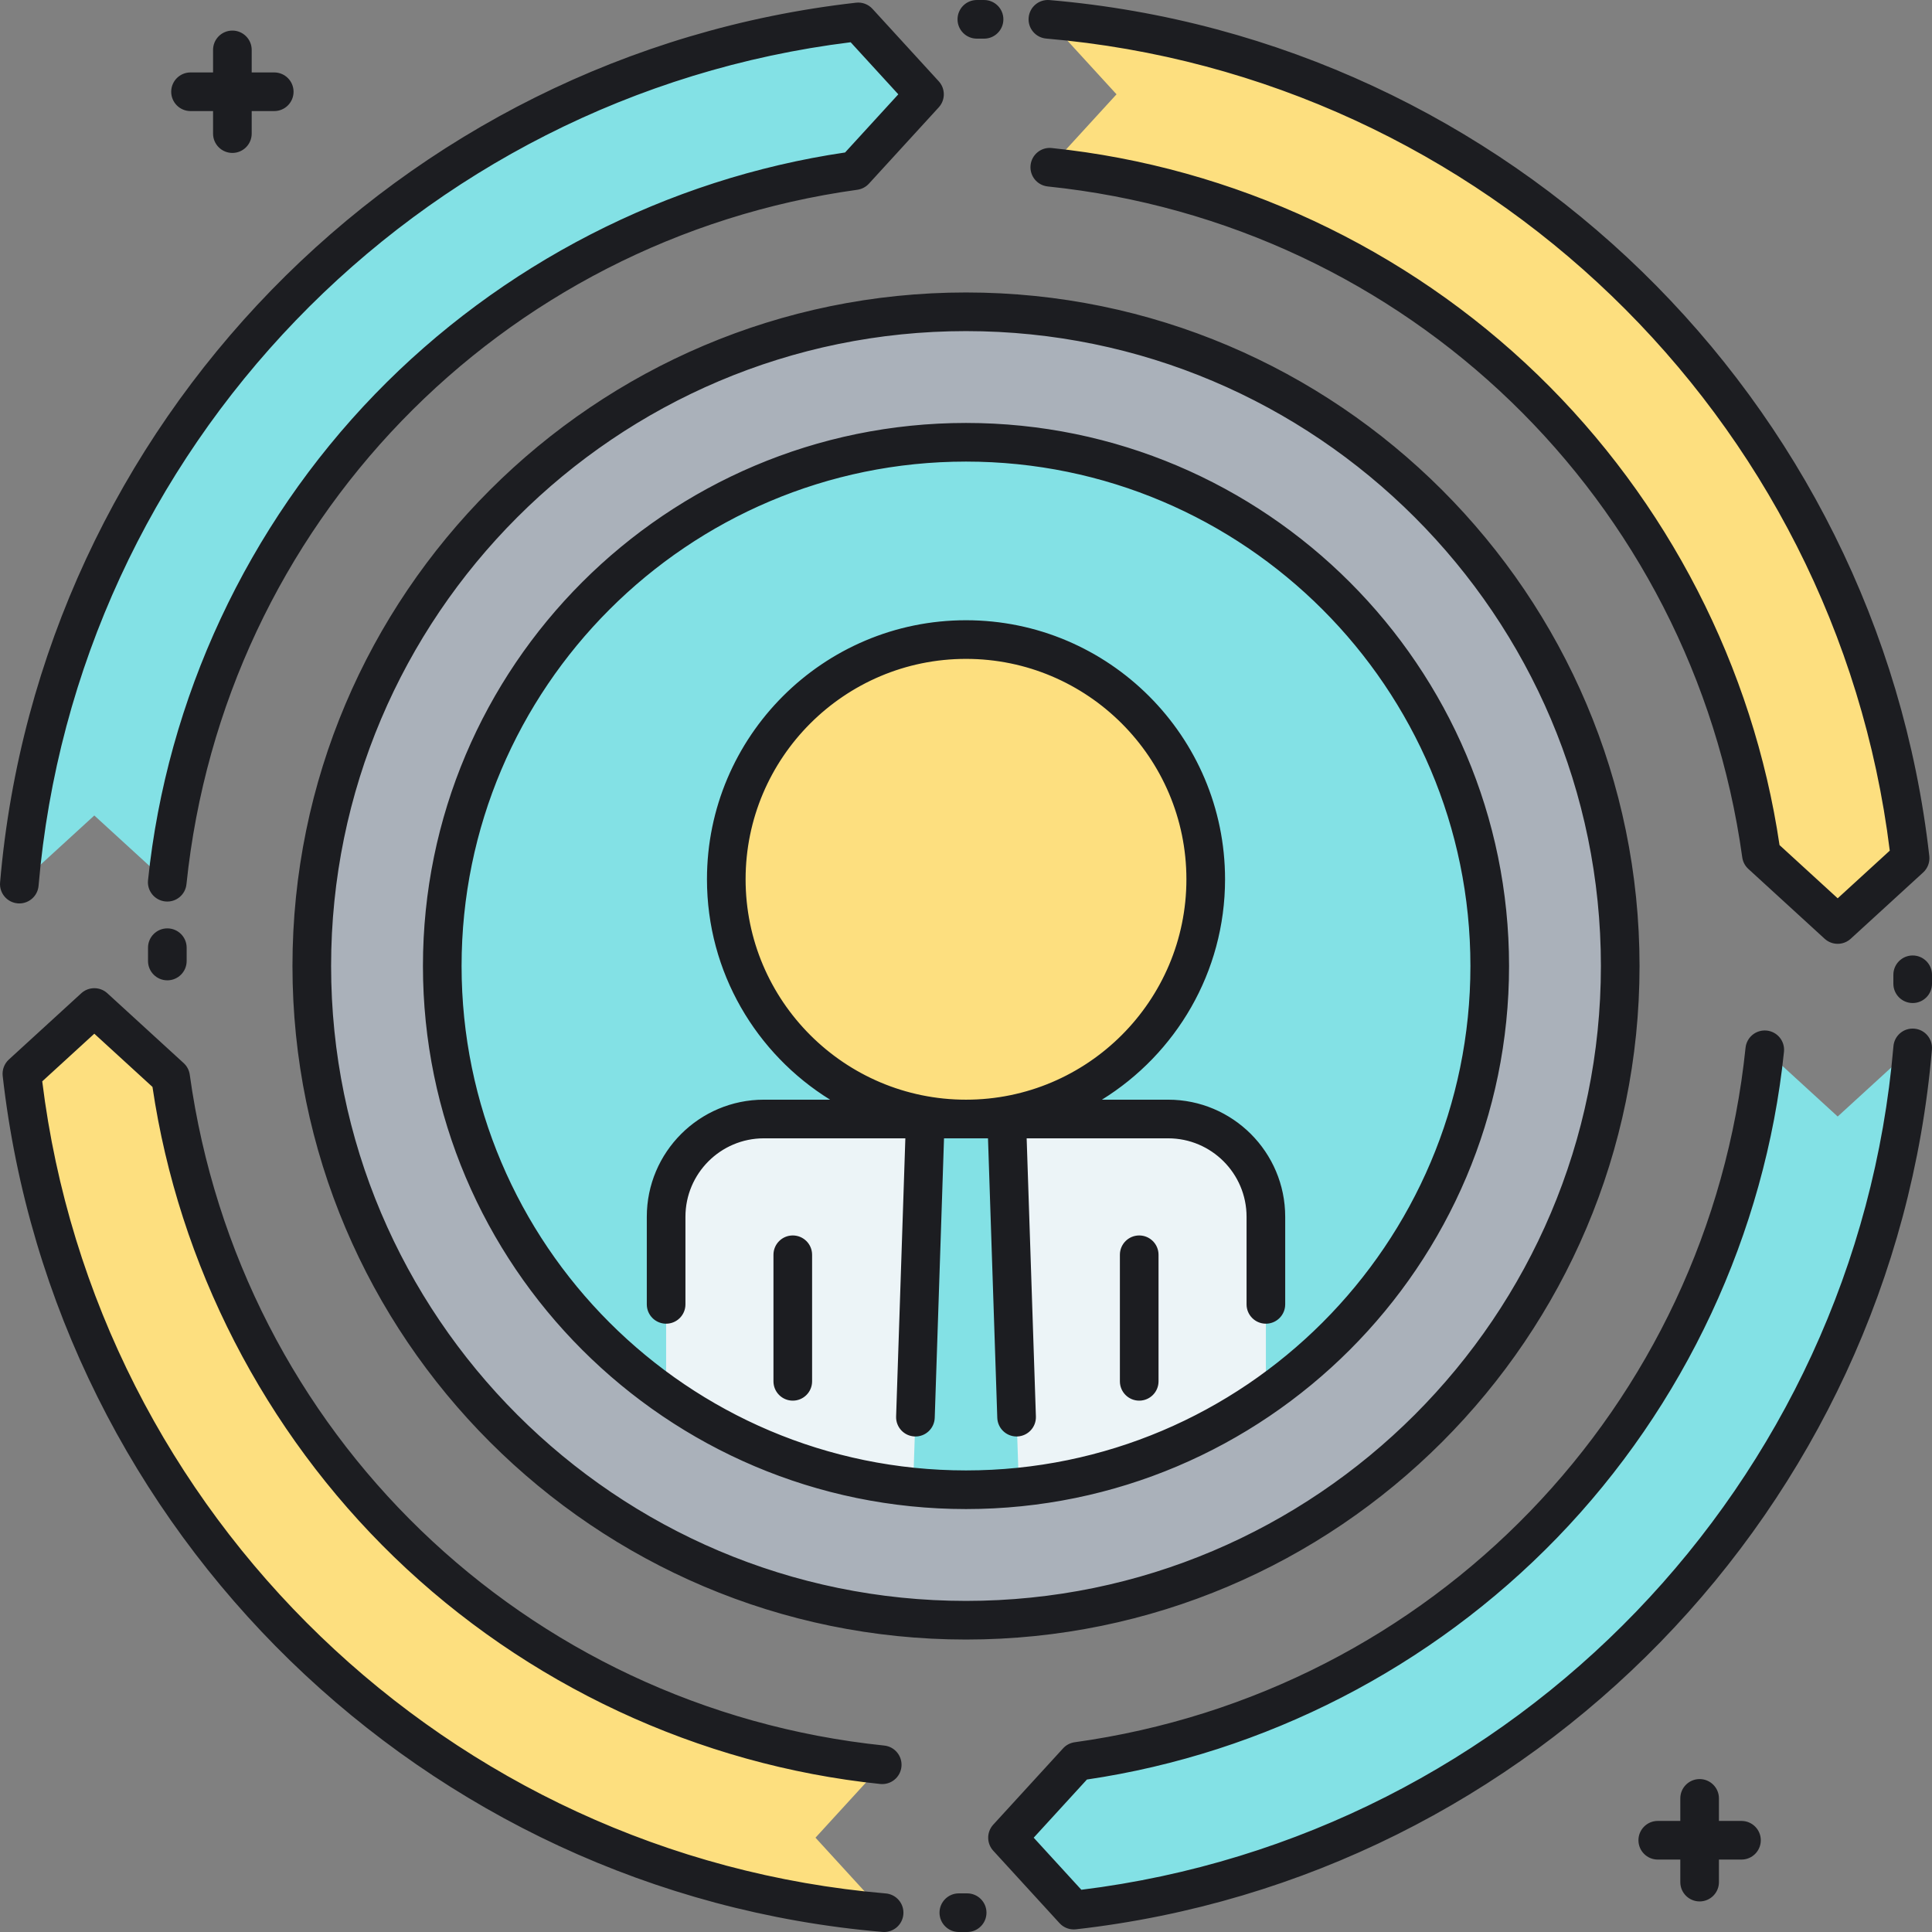
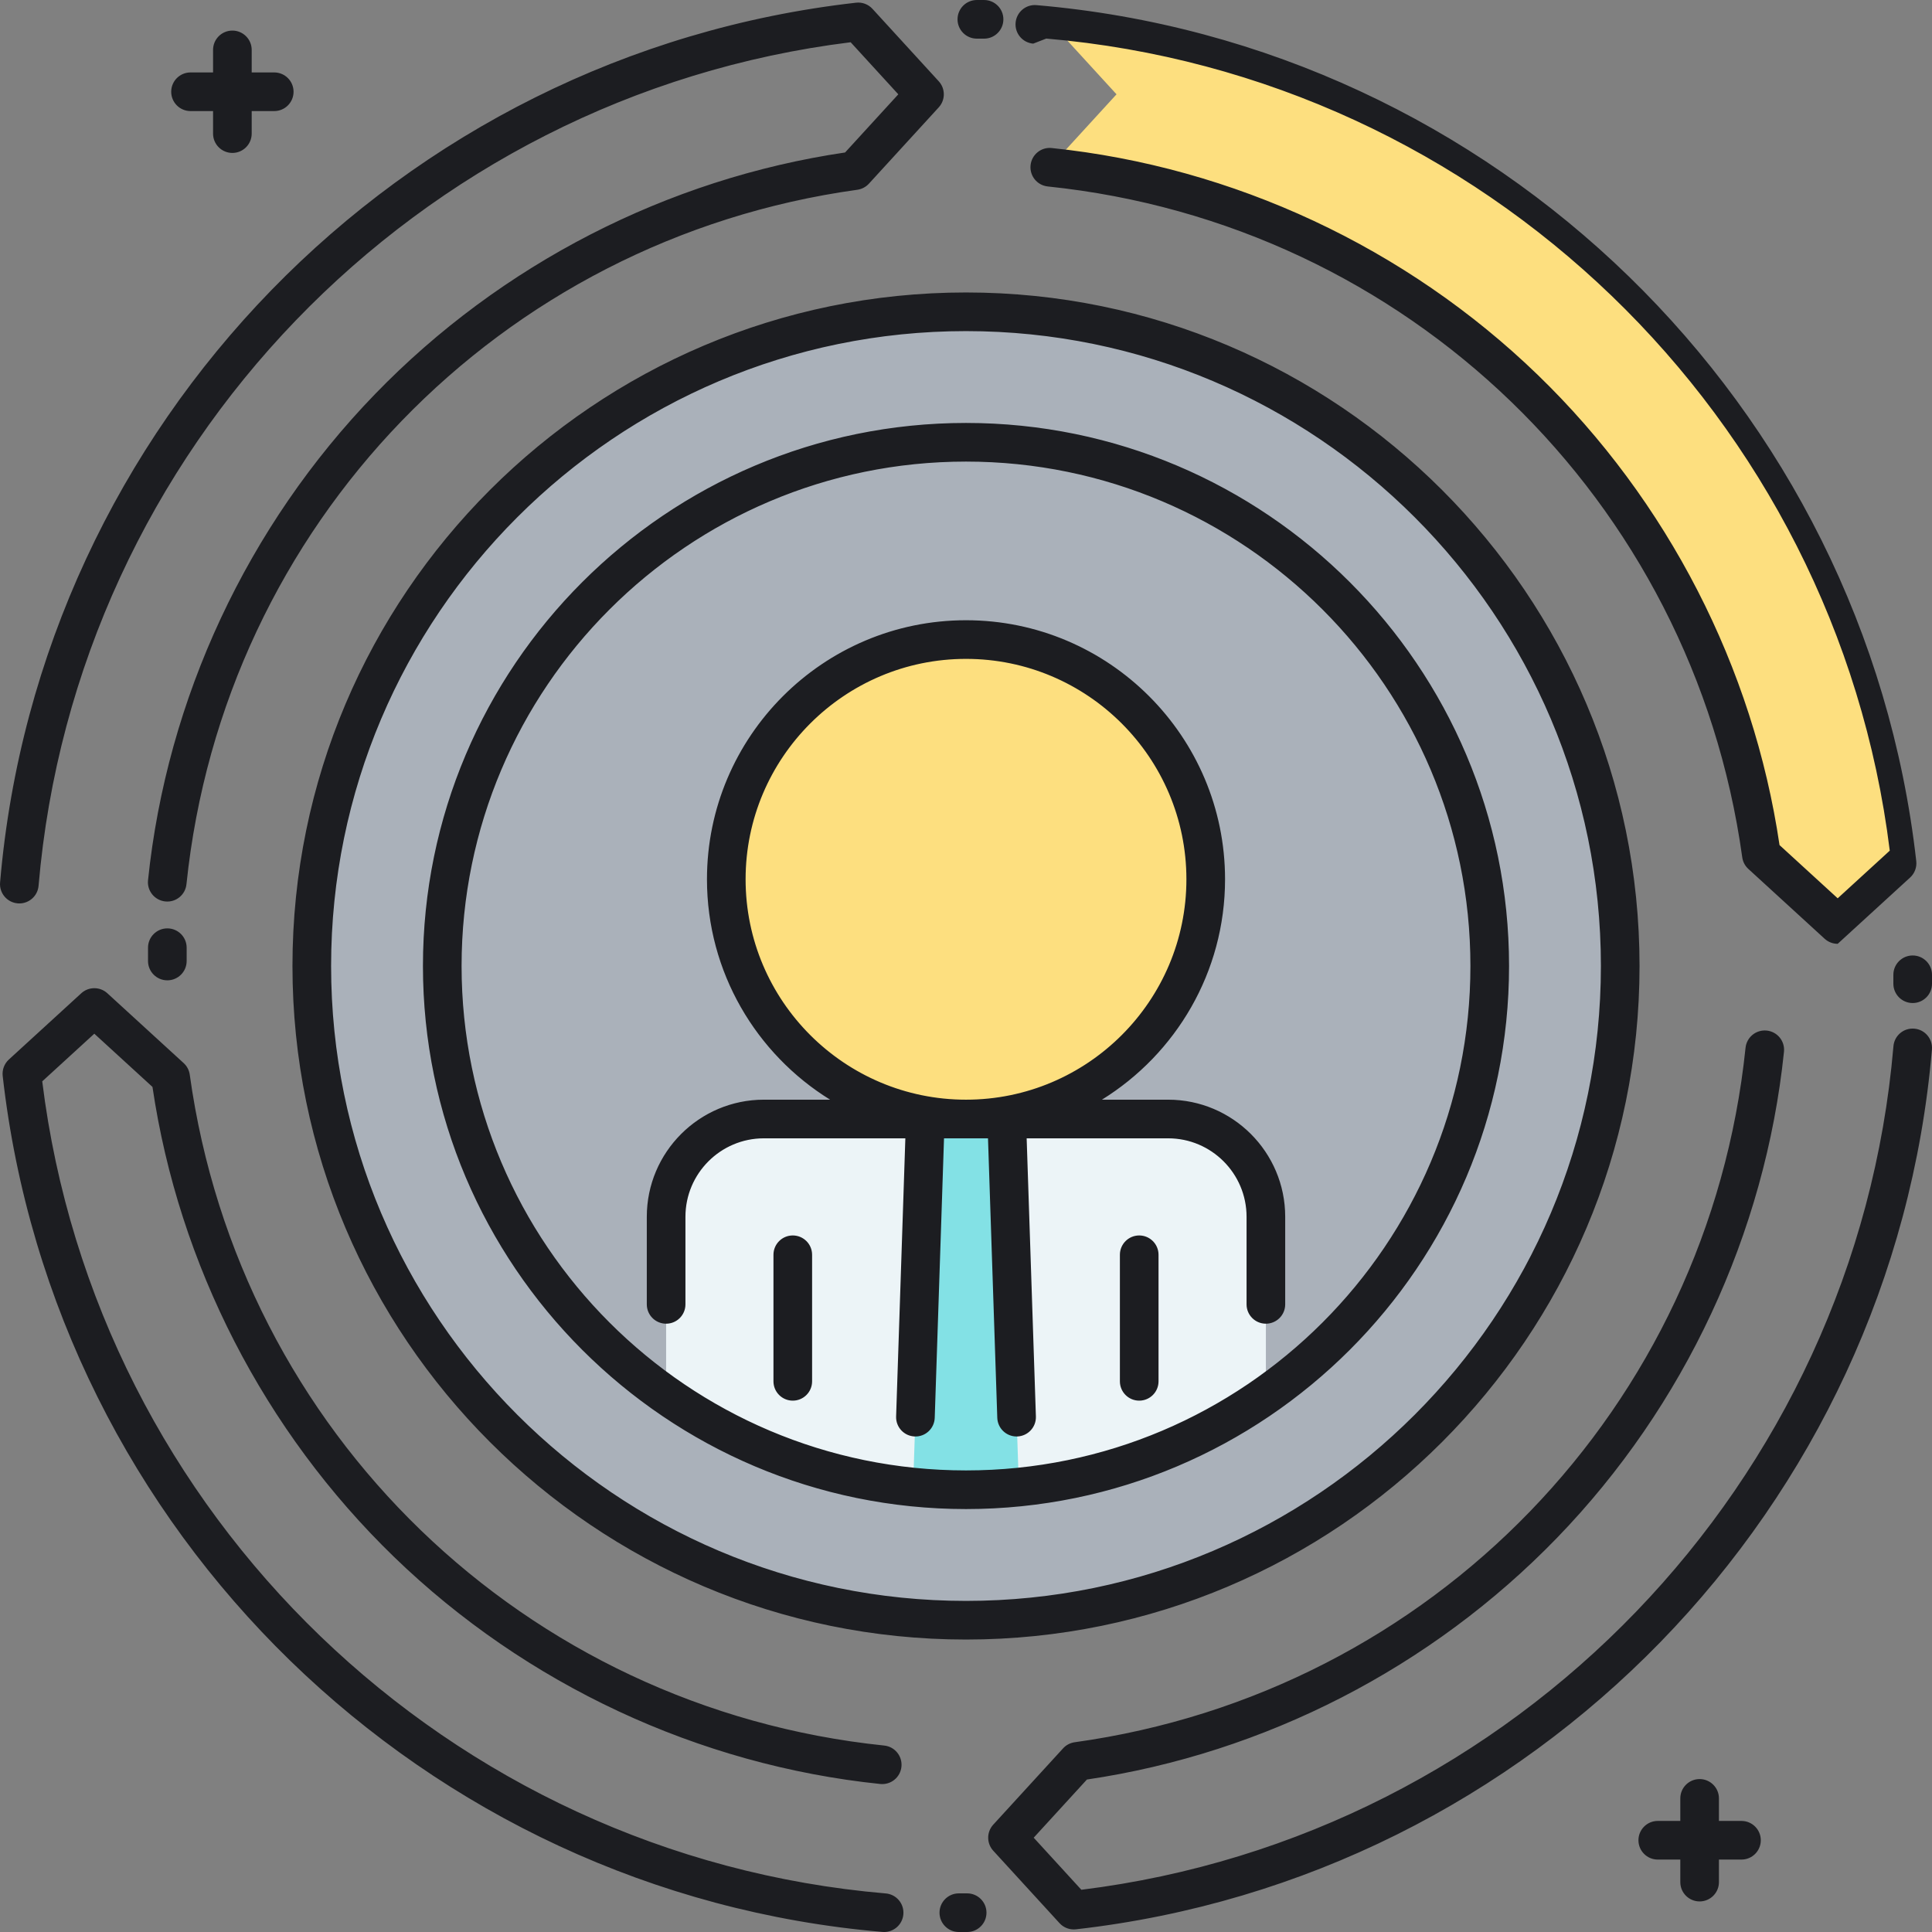
<svg xmlns="http://www.w3.org/2000/svg" id="Layer_1" viewBox="0 0 500 500">
  <rect x="0" y="0" width="500" height="500" fill="#808080" stroke="none" />
  <g>
    <g>
      <path d="m288.954 24.408-17.271 18.874c95.079 9.857 171.109 83.81 184.161 177.904l19.749 18.073 18.743-17.152c-13.071-115.749-106.478-207.146-223.142-217.107z" fill="#fddf7f" />
    </g>
  </g>
  <g>
    <g>
-       <path d="m24.408 211.046 18.873 17.271c9.857-95.079 83.81-171.108 177.904-184.16l18.072-19.749-17.15-18.743c-115.749 13.071-207.146 106.477-217.107 223.141z" fill="#83e1e5" />
-     </g>
+       </g>
  </g>
  <g>
    <g>
-       <path d="m211.046 475.592 17.271-18.873c-95.079-9.857-171.108-83.811-184.16-177.905l-19.749-18.072-18.743 17.152c13.07 115.748 106.478 207.145 223.141 217.106z" fill="#fddf7f" />
-     </g>
+       </g>
  </g>
  <g>
    <g>
-       <path d="m475.592 288.954-18.873-17.271c-9.857 95.079-83.811 171.109-177.905 184.161l-18.072 19.749 17.151 18.743c115.749-13.072 207.146-106.478 217.107-223.142z" fill="#83e1e5" />
-     </g>
+       </g>
  </g>
  <g>
    <g>
      <circle cx="250" cy="250" fill="#aab1ba" r="169.31" />
    </g>
  </g>
  <g>
    <g>
-       <circle cx="250" cy="250" fill="#83e1e5" r="135.543" />
-     </g>
+       </g>
  </g>
  <g>
    <g>
      <path d="m302.315 289.596h-104.63c-13.969 0-25.294 11.324-25.294 25.294v46.239c21.985 15.382 48.741 24.414 77.609 24.414s55.624-9.032 77.609-24.414v-46.239c0-13.97-11.324-25.294-25.294-25.294z" fill="#ecf4f7" />
    </g>
  </g>
  <g>
    <g>
      <path d="m239.471 289.595-3.164 95.262c4.503.452 9.07.686 13.692.686s9.19-.233 13.693-.686l-3.164-95.262z" fill="#83e1e5" />
    </g>
  </g>
  <g>
    <g>
      <circle cx="250" cy="227.556" fill="#fddf7f" r="62.04" />
    </g>
  </g>
-   <path d="m44.307 23.746c0-2.761 2.238-5 5-5h5.832v-5.833c0-2.761 2.238-5 5-5s5 2.239 5 5v5.833h5.833c2.762 0 5 2.239 5 5s-2.238 5-5 5h-5.833v5.833c0 2.761-2.238 5-5 5s-5-2.239-5-5v-5.833h-5.832c-2.762 0-5-2.239-5-5zm406.386 447.509h-5.832v-5.833c0-2.762-2.238-5-5-5s-5 2.238-5 5v5.833h-5.833c-2.762 0-5 2.238-5 5s2.238 5 5 5h5.833v5.833c0 2.762 2.238 5 5 5s5-2.238 5-5v-5.833h5.832c2.762 0 5-2.238 5-5s-2.238-5-5-5zm-26.382-221.255c0 96.115-78.195 174.311-174.311 174.311s-174.311-78.196-174.311-174.311 78.195-174.31 174.311-174.31 174.311 78.195 174.311 174.31zm-10 0c0-90.601-73.709-164.31-164.311-164.31s-164.311 73.709-164.311 164.31c0 90.602 73.709 164.311 164.311 164.311s164.311-73.709 164.311-164.311zm-23.768 0c0 77.496-63.047 140.543-140.543 140.543s-140.543-63.047-140.543-140.543 63.047-140.543 140.543-140.543 140.543 63.047 140.543 140.543zm-10 0c0-71.981-58.562-130.543-130.543-130.543s-130.543 58.562-130.543 130.543 58.562 130.543 130.543 130.543 130.543-58.562 130.543-130.543zm-175.372 69.733c-2.762 0-5 2.238-5 5v32.753c0 2.762 2.238 5 5 5s5-2.238 5-5v-32.753c0-2.761-2.238-5-5-5zm89.656 0c-2.762 0-5 2.238-5 5v32.753c0 2.762 2.238 5 5 5s5-2.238 5-5v-32.753c0-2.761-2.238-5-5-5zm37.781-4.843v22.68c0 2.762-2.238 5-5 5s-5-2.238-5-5v-22.68c0-11.19-9.104-20.294-20.293-20.294h-36.618l2.392 71.996c.092 2.76-2.071 5.071-4.831 5.163-.057.002-.113.003-.169.003-2.685 0-4.904-2.131-4.994-4.834l-2.403-72.328h-11.383l-2.402 72.328c-.092 2.759-2.395 4.935-5.163 4.831-2.76-.092-4.923-2.403-4.831-5.163l2.391-71.996h-36.618c-11.19 0-20.294 9.104-20.294 20.294v22.68c0 2.762-2.238 5-5 5s-5-2.238-5-5v-22.68c0-16.704 13.59-30.294 30.294-30.294h17.142c-19.106-11.825-31.866-32.967-31.866-57.04 0-36.966 30.074-67.04 67.04-67.04s67.04 30.074 67.04 67.04c0 24.073-12.76 45.214-31.866 57.04h17.142c16.701 0 30.29 13.59 30.29 30.294zm-82.608-30.294c31.452 0 57.04-25.588 57.04-57.04s-25.588-57.04-57.04-57.04-57.04 25.588-57.04 57.04 25.588 57.04 57.04 57.04zm20.769-274.614c113.005 9.649 204.42 97.843 218.3 210.166l-13.477 12.333-15.052-13.775c-6.792-46.004-28.956-89.145-62.539-121.653-34.099-33.006-78.776-53.869-125.803-58.744-2.763-.293-5.204 1.711-5.489 4.458-.284 2.747 1.711 5.204 4.458 5.489 92.976 9.639 166.881 81.033 179.725 173.618.159 1.154.718 2.215 1.576 3.001l19.748 18.073c.956.875 2.166 1.312 3.376 1.312s2.42-.437 3.375-1.312l18.743-17.152c1.181-1.08 1.772-2.66 1.594-4.25-13.352-118.237-109.107-211.403-227.684-221.528-2.76-.236-5.173 1.805-5.407 4.557-.235 2.751 1.805 5.172 4.556 5.407zm-266.195 223.806c.146.012.289.019.432.019 2.568 0 4.754-1.968 4.976-4.575 9.649-113.004 97.843-204.418 210.167-218.299l12.332 13.476-13.775 15.053c-46.005 6.79-89.146 28.954-121.654 62.538-33.007 34.098-53.869 78.775-58.744 125.802-.284 2.747 1.711 5.204 4.458 5.489 2.767.293 5.205-1.711 5.489-4.458 9.638-92.976 81.032-166.88 173.617-179.723 1.154-.16 2.216-.718 3.002-1.577l18.072-19.749c1.749-1.911 1.749-4.84 0-6.751l-17.151-18.743c-1.079-1.18-2.657-1.779-4.25-1.593-118.236 13.351-211.402 109.106-221.526 227.683-.236 2.752 1.804 5.173 4.555 5.408zm224.657 256.231c-113.005-9.649-204.42-97.843-218.3-210.167l13.477-12.332 15.053 13.774c6.791 46.005 28.955 89.146 62.538 121.654 34.099 33.007 78.776 53.869 125.803 58.744 2.767.275 5.205-1.712 5.489-4.458.284-2.747-1.711-5.204-4.458-5.489-92.976-9.638-166.881-81.033-179.725-173.618-.159-1.154-.718-2.216-1.577-3.002l-19.748-18.071c-1.91-1.748-4.84-1.748-6.75 0l-18.743 17.151c-1.181 1.08-1.772 2.659-1.594 4.25 13.352 118.236 109.107 211.402 227.684 221.526.146.013.289.019.432.019 2.568 0 4.754-1.968 4.976-4.574.234-2.752-1.806-5.173-4.557-5.407zm266.195-223.806c-2.765-.239-5.174 1.805-5.407 4.556-9.649 113.005-97.843 204.42-210.167 218.3l-12.332-13.477 13.774-15.053c46.005-6.791 89.146-28.955 121.654-62.538 33.007-34.099 53.869-78.776 58.744-125.803.284-2.747-1.711-5.204-4.458-5.489-2.756-.278-5.204 1.712-5.489 4.458-9.638 92.976-81.033 166.881-173.618 179.725-1.154.159-2.216.718-3.002 1.577l-18.071 19.748c-1.749 1.91-1.749 4.84 0 6.75l17.151 18.743c.952 1.042 2.294 1.625 3.688 1.625.186 0 .374-.011.562-.031 118.236-13.352 211.402-109.106 221.526-227.684.236-2.752-1.804-5.173-4.555-5.407zm-452.12-25.951c-2.762 0-5 2.239-5 5v3.445c0 2.761 2.238 5 5 5s5-2.238 5-5v-3.445c0-2.761-2.239-5-5-5zm209.502-230.262h1.866c2.762 0 5-2.239 5-5s-2.238-5-5-5h-1.866c-2.762 0-5 2.239-5 5s2.238 5 5 5zm242.192 237.274c-2.762 0-5 2.239-5 5v2.309c0 2.762 2.238 5 5 5s5-2.238 5-5v-2.309c0-2.761-2.238-5-5-5zm-244.701 242.726h-2.154c-2.762 0-5 2.238-5 5s2.238 5 5 5h2.154c2.762 0 5-2.238 5-5s-2.238-5-5-5z" fill="#1c1d21" />
+   <path d="m44.307 23.746c0-2.761 2.238-5 5-5h5.832v-5.833c0-2.761 2.238-5 5-5s5 2.239 5 5v5.833h5.833c2.762 0 5 2.239 5 5s-2.238 5-5 5h-5.833v5.833c0 2.761-2.238 5-5 5s-5-2.239-5-5v-5.833h-5.832c-2.762 0-5-2.239-5-5zm406.386 447.509h-5.832v-5.833c0-2.762-2.238-5-5-5s-5 2.238-5 5v5.833h-5.833c-2.762 0-5 2.238-5 5s2.238 5 5 5h5.833v5.833c0 2.762 2.238 5 5 5s5-2.238 5-5v-5.833h5.832c2.762 0 5-2.238 5-5s-2.238-5-5-5zm-26.382-221.255c0 96.115-78.195 174.311-174.311 174.311s-174.311-78.196-174.311-174.311 78.195-174.31 174.311-174.31 174.311 78.195 174.311 174.31zm-10 0c0-90.601-73.709-164.31-164.311-164.31s-164.311 73.709-164.311 164.31c0 90.602 73.709 164.311 164.311 164.311s164.311-73.709 164.311-164.311zm-23.768 0c0 77.496-63.047 140.543-140.543 140.543s-140.543-63.047-140.543-140.543 63.047-140.543 140.543-140.543 140.543 63.047 140.543 140.543zm-10 0c0-71.981-58.562-130.543-130.543-130.543s-130.543 58.562-130.543 130.543 58.562 130.543 130.543 130.543 130.543-58.562 130.543-130.543zm-175.372 69.733c-2.762 0-5 2.238-5 5v32.753c0 2.762 2.238 5 5 5s5-2.238 5-5v-32.753c0-2.761-2.238-5-5-5zm89.656 0c-2.762 0-5 2.238-5 5v32.753c0 2.762 2.238 5 5 5s5-2.238 5-5v-32.753c0-2.761-2.238-5-5-5zm37.781-4.843v22.68c0 2.762-2.238 5-5 5s-5-2.238-5-5v-22.68c0-11.19-9.104-20.294-20.293-20.294h-36.618l2.392 71.996c.092 2.76-2.071 5.071-4.831 5.163-.057.002-.113.003-.169.003-2.685 0-4.904-2.131-4.994-4.834l-2.403-72.328h-11.383l-2.402 72.328c-.092 2.759-2.395 4.935-5.163 4.831-2.76-.092-4.923-2.403-4.831-5.163l2.391-71.996h-36.618c-11.19 0-20.294 9.104-20.294 20.294v22.68c0 2.762-2.238 5-5 5s-5-2.238-5-5v-22.68c0-16.704 13.59-30.294 30.294-30.294h17.142c-19.106-11.825-31.866-32.967-31.866-57.04 0-36.966 30.074-67.04 67.04-67.04s67.04 30.074 67.04 67.04c0 24.073-12.76 45.214-31.866 57.04h17.142c16.701 0 30.29 13.59 30.29 30.294zm-82.608-30.294c31.452 0 57.04-25.588 57.04-57.04s-25.588-57.04-57.04-57.04-57.04 25.588-57.04 57.04 25.588 57.04 57.04 57.04zm20.769-274.614c113.005 9.649 204.42 97.843 218.3 210.166l-13.477 12.333-15.052-13.775c-6.792-46.004-28.956-89.145-62.539-121.653-34.099-33.006-78.776-53.869-125.803-58.744-2.763-.293-5.204 1.711-5.489 4.458-.284 2.747 1.711 5.204 4.458 5.489 92.976 9.639 166.881 81.033 179.725 173.618.159 1.154.718 2.215 1.576 3.001l19.748 18.073c.956.875 2.166 1.312 3.376 1.312l18.743-17.152c1.181-1.08 1.772-2.66 1.594-4.25-13.352-118.237-109.107-211.403-227.684-221.528-2.76-.236-5.173 1.805-5.407 4.557-.235 2.751 1.805 5.172 4.556 5.407zm-266.195 223.806c.146.012.289.019.432.019 2.568 0 4.754-1.968 4.976-4.575 9.649-113.004 97.843-204.418 210.167-218.299l12.332 13.476-13.775 15.053c-46.005 6.79-89.146 28.954-121.654 62.538-33.007 34.098-53.869 78.775-58.744 125.802-.284 2.747 1.711 5.204 4.458 5.489 2.767.293 5.205-1.711 5.489-4.458 9.638-92.976 81.032-166.88 173.617-179.723 1.154-.16 2.216-.718 3.002-1.577l18.072-19.749c1.749-1.911 1.749-4.84 0-6.751l-17.151-18.743c-1.079-1.18-2.657-1.779-4.25-1.593-118.236 13.351-211.402 109.106-221.526 227.683-.236 2.752 1.804 5.173 4.555 5.408zm224.657 256.231c-113.005-9.649-204.42-97.843-218.3-210.167l13.477-12.332 15.053 13.774c6.791 46.005 28.955 89.146 62.538 121.654 34.099 33.007 78.776 53.869 125.803 58.744 2.767.275 5.205-1.712 5.489-4.458.284-2.747-1.711-5.204-4.458-5.489-92.976-9.638-166.881-81.033-179.725-173.618-.159-1.154-.718-2.216-1.577-3.002l-19.748-18.071c-1.91-1.748-4.84-1.748-6.75 0l-18.743 17.151c-1.181 1.08-1.772 2.659-1.594 4.25 13.352 118.236 109.107 211.402 227.684 221.526.146.013.289.019.432.019 2.568 0 4.754-1.968 4.976-4.574.234-2.752-1.806-5.173-4.557-5.407zm266.195-223.806c-2.765-.239-5.174 1.805-5.407 4.556-9.649 113.005-97.843 204.42-210.167 218.3l-12.332-13.477 13.774-15.053c46.005-6.791 89.146-28.955 121.654-62.538 33.007-34.099 53.869-78.776 58.744-125.803.284-2.747-1.711-5.204-4.458-5.489-2.756-.278-5.204 1.712-5.489 4.458-9.638 92.976-81.033 166.881-173.618 179.725-1.154.159-2.216.718-3.002 1.577l-18.071 19.748c-1.749 1.91-1.749 4.84 0 6.75l17.151 18.743c.952 1.042 2.294 1.625 3.688 1.625.186 0 .374-.011.562-.031 118.236-13.352 211.402-109.106 221.526-227.684.236-2.752-1.804-5.173-4.555-5.407zm-452.12-25.951c-2.762 0-5 2.239-5 5v3.445c0 2.761 2.238 5 5 5s5-2.238 5-5v-3.445c0-2.761-2.239-5-5-5zm209.502-230.262h1.866c2.762 0 5-2.239 5-5s-2.238-5-5-5h-1.866c-2.762 0-5 2.239-5 5s2.238 5 5 5zm242.192 237.274c-2.762 0-5 2.239-5 5v2.309c0 2.762 2.238 5 5 5s5-2.238 5-5v-2.309c0-2.761-2.238-5-5-5zm-244.701 242.726h-2.154c-2.762 0-5 2.238-5 5s2.238 5 5 5h2.154c2.762 0 5-2.238 5-5s-2.238-5-5-5z" fill="#1c1d21" />
</svg>